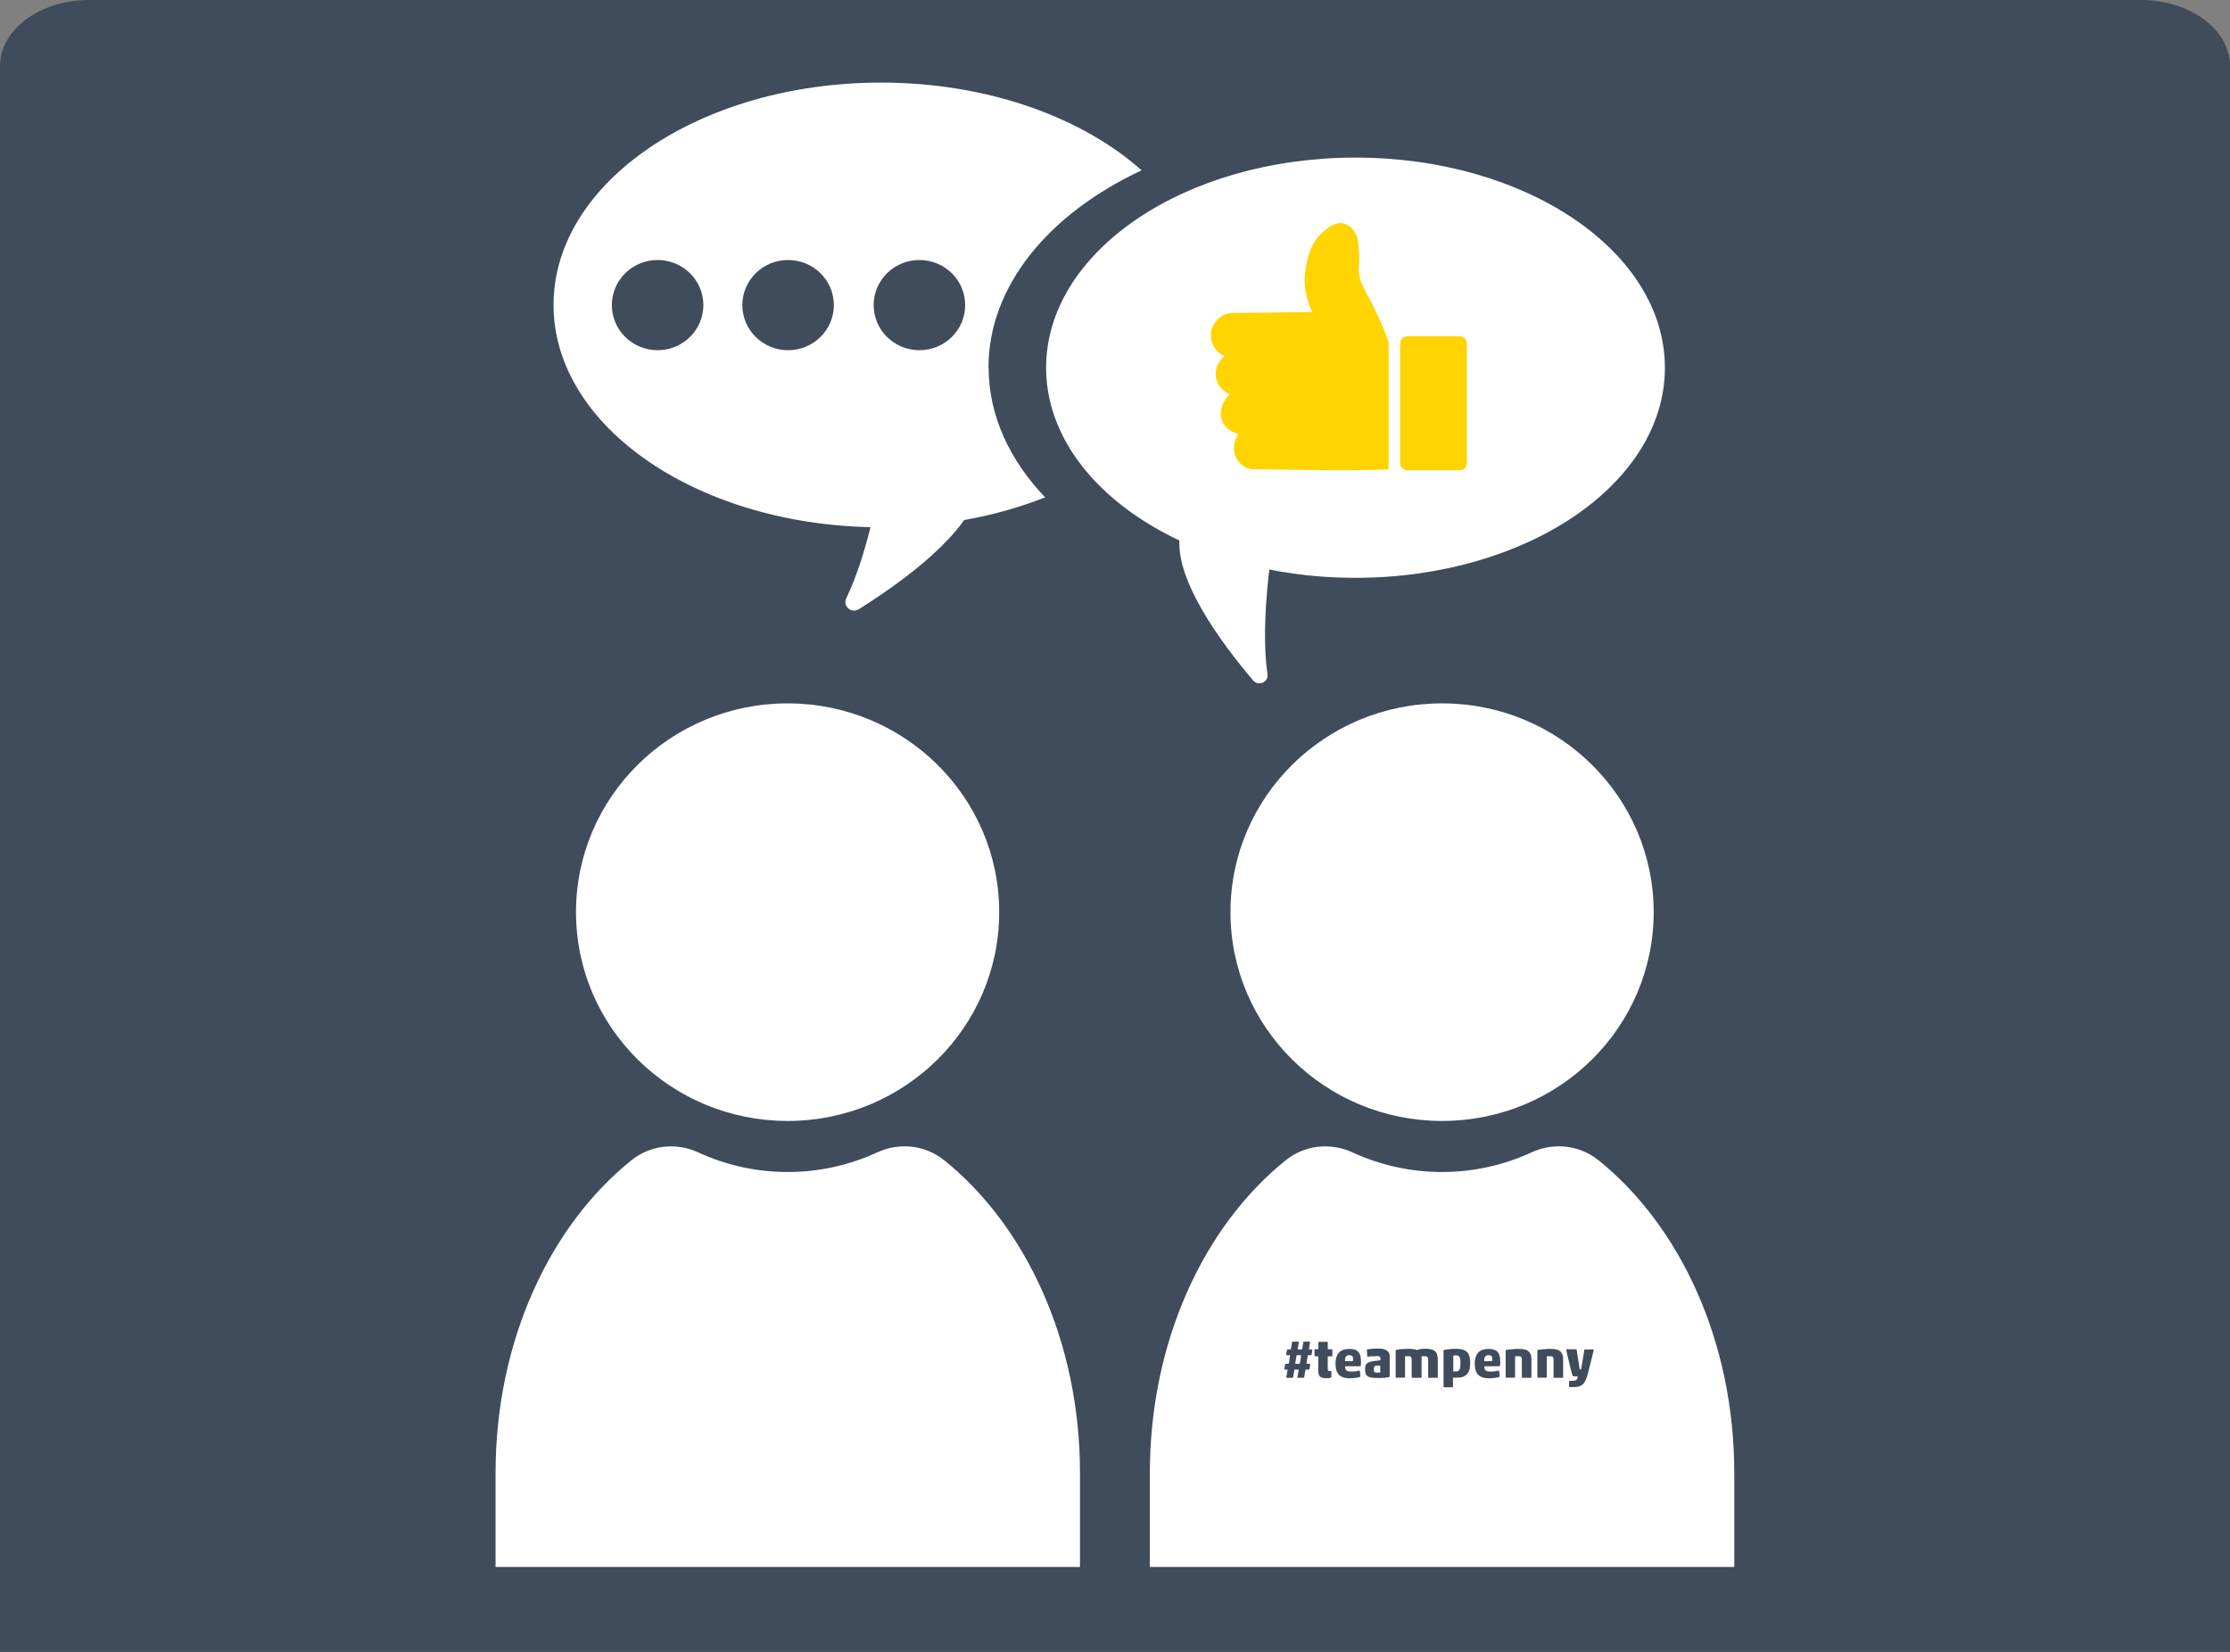
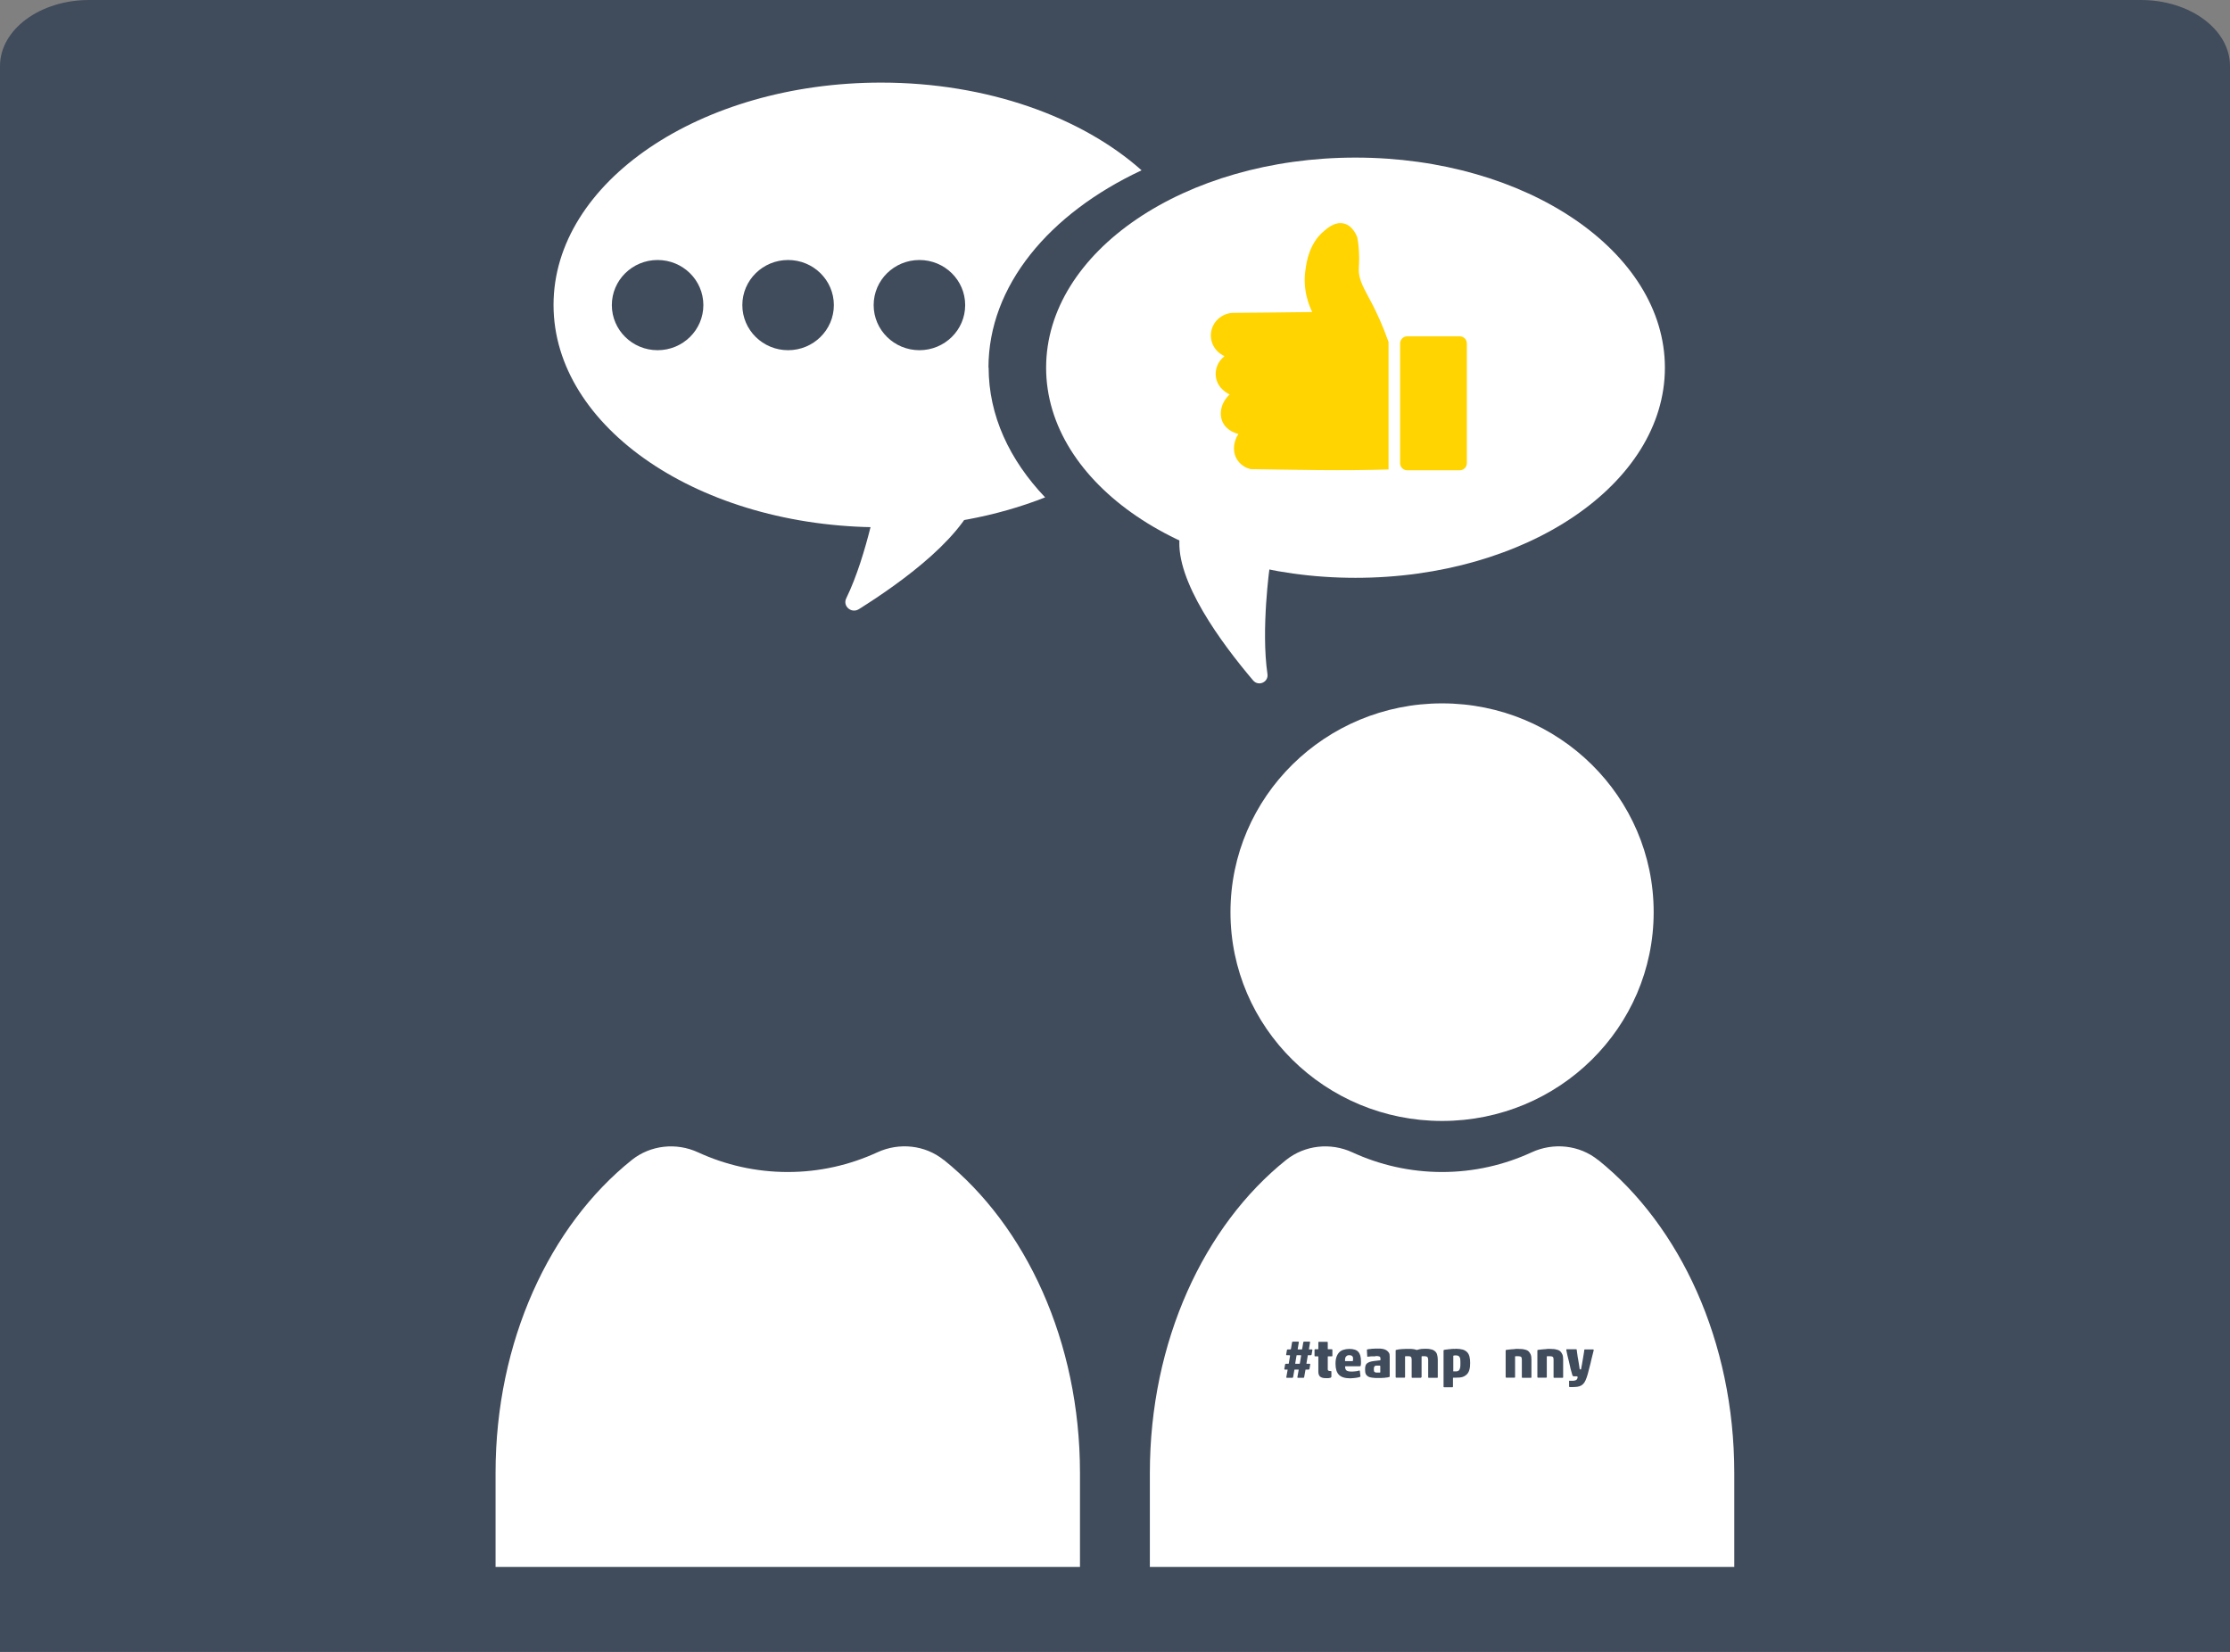
<svg xmlns="http://www.w3.org/2000/svg" width="135" height="100" viewBox="0 0 135 100" fill="none">
  <rect x="0" y="0" width="135" height="100" fill="#808080" stroke="none" />
  <path d="M5.4 0H129.6C132.584 0 135 1.79 135 4V100H0V4C0 1.79 2.417 0 5.4 0Z" fill="#404B5B" />
  <path d="M53.21 29.57C53.21 29.57 52.51 33.6 51.23 36.22C51 36.69 51.54 37.16 51.99 36.88C54.64 35.22 58.69 32.29 59.28 29.57H53.21Z" fill="white" />
  <path d="M59.84 22.26C59.84 17.3 63.51 12.93 69.11 10.31C65.49 7.09 59.77 5 53.34 5C42.39 5 33.51 11.03 33.51 18.46C33.51 25.89 42.39 31.92 53.34 31.92C56.96 31.92 60.35 31.26 63.27 30.11C61.11 27.84 59.85 25.15 59.85 22.25L59.84 22.26Z" fill="white" />
  <path d="M39.81 21.2C41.34 21.2 42.58 19.978 42.58 18.47C42.58 16.962 41.34 15.74 39.81 15.74C38.28 15.74 37.04 16.962 37.04 18.47C37.04 19.978 38.28 21.2 39.81 21.2Z" fill="#404B5B" />
  <path d="M47.71 21.2C49.24 21.2 50.48 19.978 50.48 18.47C50.48 16.962 49.24 15.74 47.71 15.74C46.18 15.74 44.94 16.962 44.94 18.47C44.94 19.978 46.18 21.2 47.71 21.2Z" fill="#404B5B" />
  <path d="M55.66 21.2C57.19 21.2 58.43 19.978 58.43 18.47C58.43 16.962 57.19 15.74 55.66 15.74C54.13 15.74 52.89 16.962 52.89 18.47C52.89 19.978 54.13 21.2 55.66 21.2Z" fill="#404B5B" />
  <path d="M76.87 34.27C76.87 34.27 76.33 38.09 76.73 40.81C76.8 41.3 76.18 41.57 75.86 41.19C73.95 38.94 71.16 35.17 71.41 32.56L76.88 34.27H76.87Z" fill="white" />
  <path d="M82.06 34.98C92.404 34.98 100.79 29.285 100.79 22.26C100.79 15.235 92.404 9.54 82.06 9.54C71.716 9.54 63.33 15.235 63.33 22.26C63.33 29.285 71.716 34.98 82.06 34.98Z" fill="white" />
  <path d="M84.06 28.41V20.7C83.72 19.74 83.37 18.99 83.11 18.48C82.61 17.5 82.24 17 82.26 16.27C82.26 16.1 82.3 15.77 82.27 15.26C82.25 14.88 82.21 14.58 82.17 14.38C82.14 14.3 81.91 13.66 81.35 13.53C80.85 13.41 80.42 13.76 80.16 13.98C79.26 14.72 79.1 15.86 79.04 16.27C78.83 17.55 79.27 18.54 79.44 18.89C77.83 18.91 76.21 18.93 74.6 18.94C73.95 18.99 73.42 19.47 73.32 20.09C73.22 20.7 73.55 21.3 74.13 21.56C73.72 21.88 73.52 22.39 73.62 22.89C73.76 23.58 74.39 23.85 74.44 23.88C73.91 24.37 73.76 25.09 74.05 25.62C74.32 26.11 74.87 26.24 74.97 26.27C74.63 26.79 74.61 27.43 74.93 27.88C75.19 28.25 75.58 28.37 75.72 28.4C78.48 28.44 81.28 28.51 84.07 28.42L84.06 28.41Z" fill="#FFD400" />
  <path d="M85.19 28.47H88.37C88.608 28.47 88.8 28.277 88.8 28.04V20.79C88.8 20.552 88.608 20.36 88.37 20.36H85.19C84.953 20.36 84.76 20.552 84.76 20.79V28.04C84.76 28.277 84.953 28.47 85.19 28.47Z" fill="#FFD400" />
-   <path d="M47.68 67.86C54.755 67.86 60.49 62.201 60.49 55.22C60.49 48.239 54.755 42.58 47.68 42.58C40.605 42.58 34.87 48.239 34.87 55.22C34.87 62.201 40.605 67.86 47.68 67.86Z" fill="white" />
  <path d="M57.13 70.22C56 69.31 54.43 69.15 53.11 69.76C51.46 70.52 49.63 70.95 47.69 70.95C45.75 70.95 43.91 70.52 42.26 69.76C40.94 69.15 39.38 69.32 38.25 70.22C33.29 74.19 30 81.19 30 89.17V94.86H65.38V89.17C65.38 81.19 62.09 74.2 57.14 70.22H57.13Z" fill="white" />
  <path d="M87.3 67.86C94.375 67.86 100.11 62.201 100.11 55.22C100.11 48.239 94.375 42.58 87.3 42.58C80.225 42.58 74.49 48.239 74.49 55.22C74.49 62.201 80.225 67.86 87.3 67.86Z" fill="white" />
  <path d="M96.74 70.22C95.61 69.31 94.04 69.15 92.72 69.76C91.07 70.52 89.24 70.95 87.3 70.95C85.36 70.95 83.52 70.52 81.87 69.76C80.55 69.15 78.99 69.32 77.86 70.22C72.9 74.19 69.61 81.19 69.61 89.17V94.86H104.99V89.17C104.99 81.19 101.7 74.2 96.75 70.22H96.74Z" fill="white" />
  <path d="M78.08 82.06C78.08 82.06 78.08 82.04 78.06 82.04H77.89C77.89 82.04 77.86 82.03 77.86 82.01L77.91 81.72C77.91 81.72 77.93 81.69 77.95 81.69H78.12C78.12 81.69 78.14 81.69 78.15 81.67L78.22 81.25C78.22 81.25 78.24 81.22 78.26 81.22H78.6C78.6 81.22 78.63 81.23 78.63 81.25L78.56 81.67C78.56 81.67 78.56 81.69 78.57 81.69H78.81C78.81 81.69 78.82 81.69 78.83 81.67L78.9 81.25C78.9 81.25 78.92 81.22 78.94 81.22H79.28C79.28 81.22 79.31 81.23 79.31 81.25L79.24 81.67C79.24 81.67 79.24 81.69 79.25 81.69H79.42C79.42 81.69 79.45 81.7 79.45 81.72L79.4 82.01C79.4 82.01 79.38 82.04 79.36 82.04H79.19C79.19 82.04 79.17 82.04 79.17 82.06L79.09 82.54C79.09 82.54 79.09 82.56 79.11 82.56H79.29C79.29 82.56 79.32 82.57 79.32 82.59L79.27 82.88C79.27 82.88 79.25 82.91 79.23 82.91H79.05C79.05 82.91 79.03 82.91 79.03 82.93L78.95 83.38C78.95 83.38 78.93 83.41 78.91 83.41H78.57C78.57 83.41 78.54 83.4 78.54 83.38L78.62 82.93C78.62 82.93 78.62 82.91 78.61 82.91H78.38C78.38 82.91 78.36 82.91 78.36 82.93L78.28 83.38C78.28 83.38 78.26 83.41 78.24 83.41H77.9C77.9 83.41 77.87 83.4 77.87 83.38L77.95 82.93C77.95 82.93 77.95 82.91 77.94 82.91H77.78C77.78 82.91 77.75 82.9 77.75 82.88L77.8 82.59C77.8 82.59 77.82 82.56 77.84 82.56H78C78 82.56 78.02 82.56 78.02 82.54L78.1 82.06H78.08ZM78.76 82.06C78.76 82.06 78.76 82.04 78.74 82.04H78.51C78.51 82.04 78.49 82.04 78.49 82.06L78.41 82.54C78.41 82.54 78.41 82.56 78.43 82.56H78.67C78.67 82.56 78.68 82.56 78.69 82.54L78.77 82.06H78.76Z" fill="#404B5B" />
  <path d="M80.57 83.4C80.57 83.4 80.48 83.42 80.42 83.43C80.36 83.43 80.3 83.43 80.25 83.43C80.11 83.43 80 83.4 79.92 83.34C79.85 83.28 79.81 83.18 79.81 83.04V82.13C79.81 82.13 79.81 82.11 79.79 82.11H79.61C79.61 82.11 79.58 82.1 79.58 82.08V81.71C79.58 81.71 79.59 81.68 79.61 81.68H79.79C79.79 81.68 79.81 81.68 79.81 81.66V81.26C79.81 81.26 79.82 81.23 79.84 81.23H80.35C80.35 81.23 80.38 81.24 80.38 81.26V81.66C80.38 81.66 80.38 81.68 80.4 81.68H80.63C80.63 81.68 80.66 81.69 80.66 81.71V82.08C80.66 82.08 80.65 82.11 80.63 82.11H80.4C80.4 82.11 80.38 82.11 80.38 82.13V82.86C80.38 82.92 80.38 82.95 80.41 82.97C80.44 82.99 80.47 83 80.52 83H80.57C80.57 83 80.6 83.01 80.6 83.03V83.35C80.6 83.35 80.58 83.39 80.56 83.39L80.57 83.4Z" fill="#404B5B" />
  <path d="M82.34 83.35C82.29 83.37 82.2 83.4 82.09 83.41C81.98 83.42 81.86 83.44 81.74 83.44C81.43 83.44 81.2 83.37 81.06 83.23C80.92 83.09 80.85 82.87 80.85 82.56C80.85 82.39 80.87 82.25 80.91 82.14C80.95 82.03 81.01 81.93 81.08 81.86C81.15 81.79 81.24 81.74 81.34 81.71C81.44 81.68 81.56 81.66 81.69 81.66C81.94 81.66 82.13 81.72 82.23 81.84C82.34 81.96 82.39 82.15 82.39 82.4C82.39 82.43 82.39 82.47 82.39 82.51C82.39 82.55 82.39 82.59 82.38 82.63C82.38 82.66 82.37 82.69 82.36 82.7C82.35 82.7 82.33 82.71 82.31 82.71H81.45C81.45 82.71 81.43 82.71 81.43 82.73C81.43 82.85 81.46 82.92 81.52 82.97C81.58 83.01 81.67 83.03 81.8 83.03C81.87 83.03 81.94 83.03 82.02 83.02C82.1 83.02 82.19 83 82.28 82.97C82.3 82.97 82.32 82.97 82.32 82.98L82.36 83.32C82.36 83.32 82.36 83.34 82.34 83.35ZM81.41 82.38C81.41 82.38 81.41 82.4 81.43 82.4H81.87C81.87 82.4 81.89 82.4 81.9 82.39C81.9 82.39 81.91 82.36 81.91 82.33C81.91 82.28 81.91 82.24 81.91 82.21C81.91 82.17 81.9 82.14 81.88 82.12C81.86 82.1 81.84 82.07 81.81 82.06C81.78 82.05 81.74 82.04 81.69 82.04C81.63 82.04 81.59 82.04 81.55 82.07C81.52 82.09 81.49 82.11 81.47 82.14C81.45 82.17 81.44 82.21 81.43 82.25C81.42 82.29 81.43 82.34 81.43 82.39L81.41 82.38Z" fill="#404B5B" />
  <path d="M83.26 82.11C83.26 82.11 83.19 82.11 83.16 82.11C83.12 82.11 83.08 82.11 83.04 82.11C83 82.11 82.96 82.11 82.92 82.12C82.88 82.13 82.85 82.12 82.82 82.13C82.81 82.13 82.8 82.13 82.79 82.13C82.79 82.13 82.77 82.13 82.77 82.11L82.75 81.74C82.75 81.74 82.75 81.7 82.77 81.69C82.8 81.69 82.84 81.67 82.89 81.67C82.94 81.67 83 81.66 83.06 81.65C83.12 81.65 83.18 81.65 83.25 81.64C83.31 81.64 83.37 81.64 83.43 81.64C83.53 81.64 83.62 81.64 83.71 81.66C83.8 81.68 83.87 81.7 83.93 81.74C83.99 81.78 84.04 81.83 84.08 81.89C84.12 81.95 84.13 82.03 84.13 82.13V83.31C84.13 83.31 84.13 83.33 84.13 83.34C84.13 83.34 84.11 83.35 84.1 83.36C84.06 83.37 84.02 83.38 83.97 83.39C83.92 83.39 83.86 83.4 83.81 83.41C83.75 83.41 83.69 83.41 83.63 83.42C83.57 83.42 83.51 83.42 83.45 83.42C83.3 83.42 83.17 83.42 83.06 83.4C82.96 83.39 82.87 83.36 82.81 83.32C82.75 83.28 82.7 83.23 82.68 83.17C82.65 83.11 82.64 83.02 82.64 82.92C82.64 82.83 82.64 82.76 82.66 82.7C82.67 82.64 82.7 82.59 82.74 82.55C82.78 82.51 82.84 82.48 82.91 82.45C82.98 82.42 83.08 82.41 83.2 82.39L83.55 82.35C83.55 82.35 83.57 82.35 83.57 82.33V82.24C83.57 82.18 83.55 82.14 83.51 82.12C83.47 82.1 83.39 82.09 83.28 82.09L83.26 82.11ZM83.55 82.69C83.55 82.69 83.55 82.67 83.53 82.67H83.42C83.42 82.67 83.34 82.67 83.31 82.67C83.28 82.67 83.25 82.68 83.23 82.7C83.21 82.72 83.19 82.74 83.18 82.77C83.18 82.8 83.17 82.84 83.17 82.88C83.17 82.92 83.17 82.97 83.18 83C83.18 83.03 83.2 83.05 83.22 83.06C83.24 83.07 83.26 83.08 83.29 83.09C83.32 83.09 83.35 83.09 83.4 83.09C83.43 83.09 83.46 83.09 83.48 83.09C83.51 83.09 83.53 83.09 83.54 83.09C83.55 83.09 83.56 83.08 83.56 83.07V82.7L83.55 82.69Z" fill="#404B5B" />
  <path d="M86.04 83.38C86.04 83.38 86.03 83.41 86.01 83.41H85.49C85.49 83.41 85.46 83.4 85.46 83.38V82.3C85.46 82.23 85.44 82.17 85.41 82.14C85.38 82.11 85.32 82.1 85.25 82.1C85.22 82.1 85.19 82.1 85.16 82.1C85.13 82.1 85.11 82.1 85.09 82.1C85.07 82.1 85.06 82.11 85.06 82.13V83.37C85.06 83.37 85.05 83.4 85.03 83.4H84.52C84.52 83.4 84.49 83.39 84.49 83.37V81.75C84.49 81.75 84.5 81.72 84.52 81.72C84.56 81.72 84.61 81.7 84.67 81.69C84.73 81.69 84.8 81.67 84.86 81.67C84.93 81.67 85 81.66 85.07 81.66C85.14 81.66 85.21 81.66 85.28 81.66C85.32 81.66 85.36 81.66 85.4 81.66C85.44 81.66 85.49 81.66 85.53 81.67C85.57 81.67 85.61 81.68 85.65 81.69C85.69 81.69 85.72 81.71 85.74 81.72C85.75 81.72 85.77 81.72 85.79 81.72C85.88 81.69 85.97 81.67 86.06 81.66C86.15 81.66 86.23 81.65 86.3 81.65C86.44 81.65 86.55 81.66 86.65 81.69C86.74 81.71 86.82 81.75 86.88 81.81C86.94 81.86 86.98 81.93 87 82.01C87.02 82.09 87.04 82.19 87.04 82.3V83.38C87.04 83.38 87.03 83.41 87.01 83.41H86.49C86.49 83.41 86.46 83.4 86.46 83.38V82.32C86.46 82.24 86.44 82.18 86.41 82.15C86.38 82.12 86.32 82.1 86.24 82.1C86.21 82.1 86.18 82.1 86.16 82.1C86.13 82.1 86.11 82.1 86.09 82.1C86.07 82.1 86.06 82.11 86.06 82.13V83.37L86.04 83.38Z" fill="#404B5B" />
  <path d="M88.11 81.65C88.29 81.65 88.43 81.67 88.55 81.7C88.66 81.73 88.75 81.79 88.82 81.86C88.89 81.93 88.93 82.02 88.96 82.13C88.99 82.24 89 82.37 89 82.51C89 82.65 88.99 82.79 88.96 82.9C88.93 83.01 88.89 83.1 88.82 83.18C88.75 83.25 88.67 83.31 88.56 83.35C88.45 83.39 88.32 83.4 88.15 83.4H87.99C87.99 83.4 87.96 83.4 87.96 83.43V83.95C87.96 83.95 87.95 83.98 87.93 83.98H87.42C87.42 83.98 87.39 83.97 87.39 83.95V81.76C87.39 81.76 87.4 81.72 87.42 81.72C87.45 81.72 87.48 81.71 87.53 81.7C87.58 81.7 87.63 81.69 87.69 81.68C87.75 81.68 87.82 81.67 87.89 81.66C87.96 81.65 88.03 81.66 88.1 81.66L88.11 81.65ZM87.97 82.99C87.97 82.99 87.97 83.02 88 83.02C88.02 83.02 88.06 83.02 88.12 83.02C88.17 83.02 88.22 83.02 88.26 83C88.3 82.98 88.33 82.96 88.35 82.92C88.37 82.88 88.39 82.83 88.4 82.77C88.41 82.71 88.41 82.62 88.41 82.52C88.41 82.42 88.41 82.35 88.4 82.28C88.4 82.22 88.37 82.17 88.35 82.14C88.33 82.11 88.3 82.08 88.26 82.07C88.22 82.06 88.18 82.05 88.12 82.05C88.02 82.05 87.98 82.06 87.98 82.09V82.98L87.97 82.99Z" fill="#404B5B" />
-   <path d="M90.77 83.35C90.72 83.37 90.63 83.4 90.52 83.41C90.41 83.42 90.29 83.44 90.17 83.44C89.86 83.44 89.63 83.37 89.49 83.23C89.35 83.09 89.28 82.87 89.28 82.56C89.28 82.39 89.3 82.25 89.34 82.14C89.38 82.03 89.44 81.93 89.51 81.86C89.58 81.79 89.67 81.74 89.77 81.71C89.87 81.68 89.99 81.66 90.12 81.66C90.37 81.66 90.56 81.72 90.66 81.84C90.77 81.96 90.82 82.15 90.82 82.4C90.82 82.43 90.82 82.47 90.82 82.51C90.82 82.55 90.82 82.59 90.81 82.63C90.81 82.66 90.8 82.69 90.79 82.7C90.78 82.7 90.76 82.71 90.74 82.71H89.88C89.88 82.71 89.86 82.71 89.86 82.73C89.86 82.85 89.89 82.92 89.95 82.97C90.01 83.01 90.1 83.03 90.23 83.03C90.3 83.03 90.37 83.03 90.45 83.02C90.53 83.02 90.62 83 90.71 82.97C90.73 82.97 90.75 82.97 90.75 82.98L90.79 83.32C90.79 83.32 90.79 83.34 90.77 83.35ZM89.84 82.38C89.84 82.38 89.84 82.4 89.86 82.4H90.3C90.3 82.4 90.32 82.4 90.33 82.39C90.33 82.39 90.34 82.36 90.34 82.33C90.34 82.28 90.34 82.24 90.34 82.21C90.34 82.17 90.33 82.14 90.31 82.12C90.29 82.1 90.27 82.07 90.24 82.06C90.21 82.05 90.17 82.04 90.12 82.04C90.06 82.04 90.02 82.04 89.98 82.07C89.95 82.09 89.92 82.11 89.9 82.14C89.88 82.17 89.87 82.21 89.86 82.25C89.85 82.29 89.86 82.34 89.86 82.39L89.84 82.38Z" fill="#404B5B" />
  <path d="M92.16 83.41C92.16 83.41 92.13 83.4 92.13 83.38V82.32C92.13 82.24 92.12 82.18 92.09 82.15C92.06 82.12 92 82.1 91.91 82.1C91.88 82.1 91.85 82.1 91.82 82.1C91.79 82.1 91.77 82.1 91.75 82.1C91.73 82.1 91.72 82.11 91.72 82.13V83.37C91.72 83.37 91.71 83.4 91.69 83.4H91.18C91.18 83.4 91.15 83.39 91.15 83.37V81.75C91.15 81.75 91.16 81.72 91.18 81.72C91.22 81.72 91.28 81.71 91.34 81.7C91.4 81.7 91.47 81.68 91.54 81.68C91.61 81.68 91.68 81.67 91.75 81.66C91.82 81.65 91.89 81.66 91.95 81.66C92.09 81.66 92.21 81.67 92.31 81.7C92.41 81.72 92.49 81.76 92.54 81.81C92.59 81.86 92.64 81.93 92.67 82.01C92.7 82.09 92.71 82.19 92.71 82.31V83.38C92.71 83.38 92.7 83.41 92.68 83.41H92.16Z" fill="#404B5B" />
  <path d="M94.08 83.41C94.08 83.41 94.05 83.4 94.05 83.38V82.32C94.05 82.24 94.04 82.18 94.01 82.15C93.98 82.12 93.92 82.1 93.83 82.1C93.8 82.1 93.77 82.1 93.74 82.1C93.71 82.1 93.69 82.1 93.67 82.1C93.65 82.1 93.64 82.11 93.64 82.13V83.37C93.64 83.37 93.63 83.4 93.61 83.4H93.1C93.1 83.4 93.07 83.39 93.07 83.37V81.75C93.07 81.75 93.08 81.72 93.1 81.72C93.14 81.72 93.2 81.71 93.26 81.7C93.32 81.7 93.39 81.68 93.46 81.68C93.53 81.68 93.6 81.67 93.67 81.66C93.74 81.65 93.81 81.66 93.87 81.66C94.01 81.66 94.13 81.67 94.23 81.7C94.33 81.72 94.41 81.76 94.46 81.81C94.51 81.86 94.56 81.93 94.59 82.01C94.62 82.09 94.63 82.19 94.63 82.31V83.38C94.63 83.38 94.62 83.41 94.6 83.41H94.08Z" fill="#404B5B" />
  <path d="M95.5 83.35C95.5 83.35 95.49 83.32 95.46 83.32H95.32C95.27 83.32 95.24 83.32 95.22 83.3C95.2 83.28 95.19 83.26 95.18 83.22C95.16 83.15 95.14 83.07 95.11 82.97C95.08 82.87 95.06 82.78 95.04 82.68C95.02 82.58 94.99 82.48 94.97 82.38C94.95 82.28 94.92 82.19 94.9 82.1C94.88 82.01 94.86 81.93 94.85 81.87C94.84 81.8 94.83 81.75 94.82 81.71C94.82 81.69 94.83 81.68 94.85 81.68H95.39C95.39 81.68 95.42 81.68 95.43 81.68C95.44 81.68 95.44 81.69 95.45 81.71C95.46 81.8 95.48 81.9 95.49 82C95.5 82.1 95.52 82.21 95.54 82.31C95.56 82.41 95.57 82.52 95.59 82.61C95.61 82.71 95.62 82.8 95.63 82.88C95.63 82.89 95.64 82.9 95.67 82.9C95.69 82.9 95.71 82.9 95.71 82.9C95.71 82.9 95.71 82.88 95.72 82.86C95.74 82.77 95.75 82.68 95.77 82.59C95.79 82.49 95.8 82.4 95.82 82.3C95.84 82.2 95.85 82.1 95.87 82C95.89 81.9 95.9 81.81 95.91 81.72C95.91 81.7 95.93 81.69 95.95 81.69H96.45C96.45 81.69 96.48 81.7 96.48 81.72C96.48 81.76 96.46 81.82 96.44 81.9C96.42 81.98 96.4 82.08 96.37 82.18C96.34 82.28 96.32 82.4 96.29 82.52C96.26 82.64 96.23 82.76 96.2 82.87C96.17 82.98 96.14 83.09 96.12 83.18C96.09 83.28 96.07 83.35 96.05 83.4C96.01 83.52 95.96 83.62 95.91 83.7C95.86 83.77 95.8 83.83 95.73 83.87C95.66 83.91 95.58 83.94 95.49 83.95C95.4 83.96 95.3 83.97 95.18 83.97C95.16 83.97 95.14 83.97 95.12 83.97C95.1 83.97 95.08 83.97 95.06 83.97C95.04 83.97 95.02 83.97 95.01 83.96C95 83.96 94.99 83.95 94.99 83.94V83.62V83.59C94.99 83.59 95.01 83.59 95.02 83.59C95.1 83.59 95.17 83.59 95.23 83.59C95.29 83.59 95.34 83.57 95.38 83.56C95.42 83.55 95.45 83.52 95.47 83.49C95.49 83.46 95.5 83.42 95.51 83.37L95.5 83.35Z" fill="#404B5B" />
</svg>